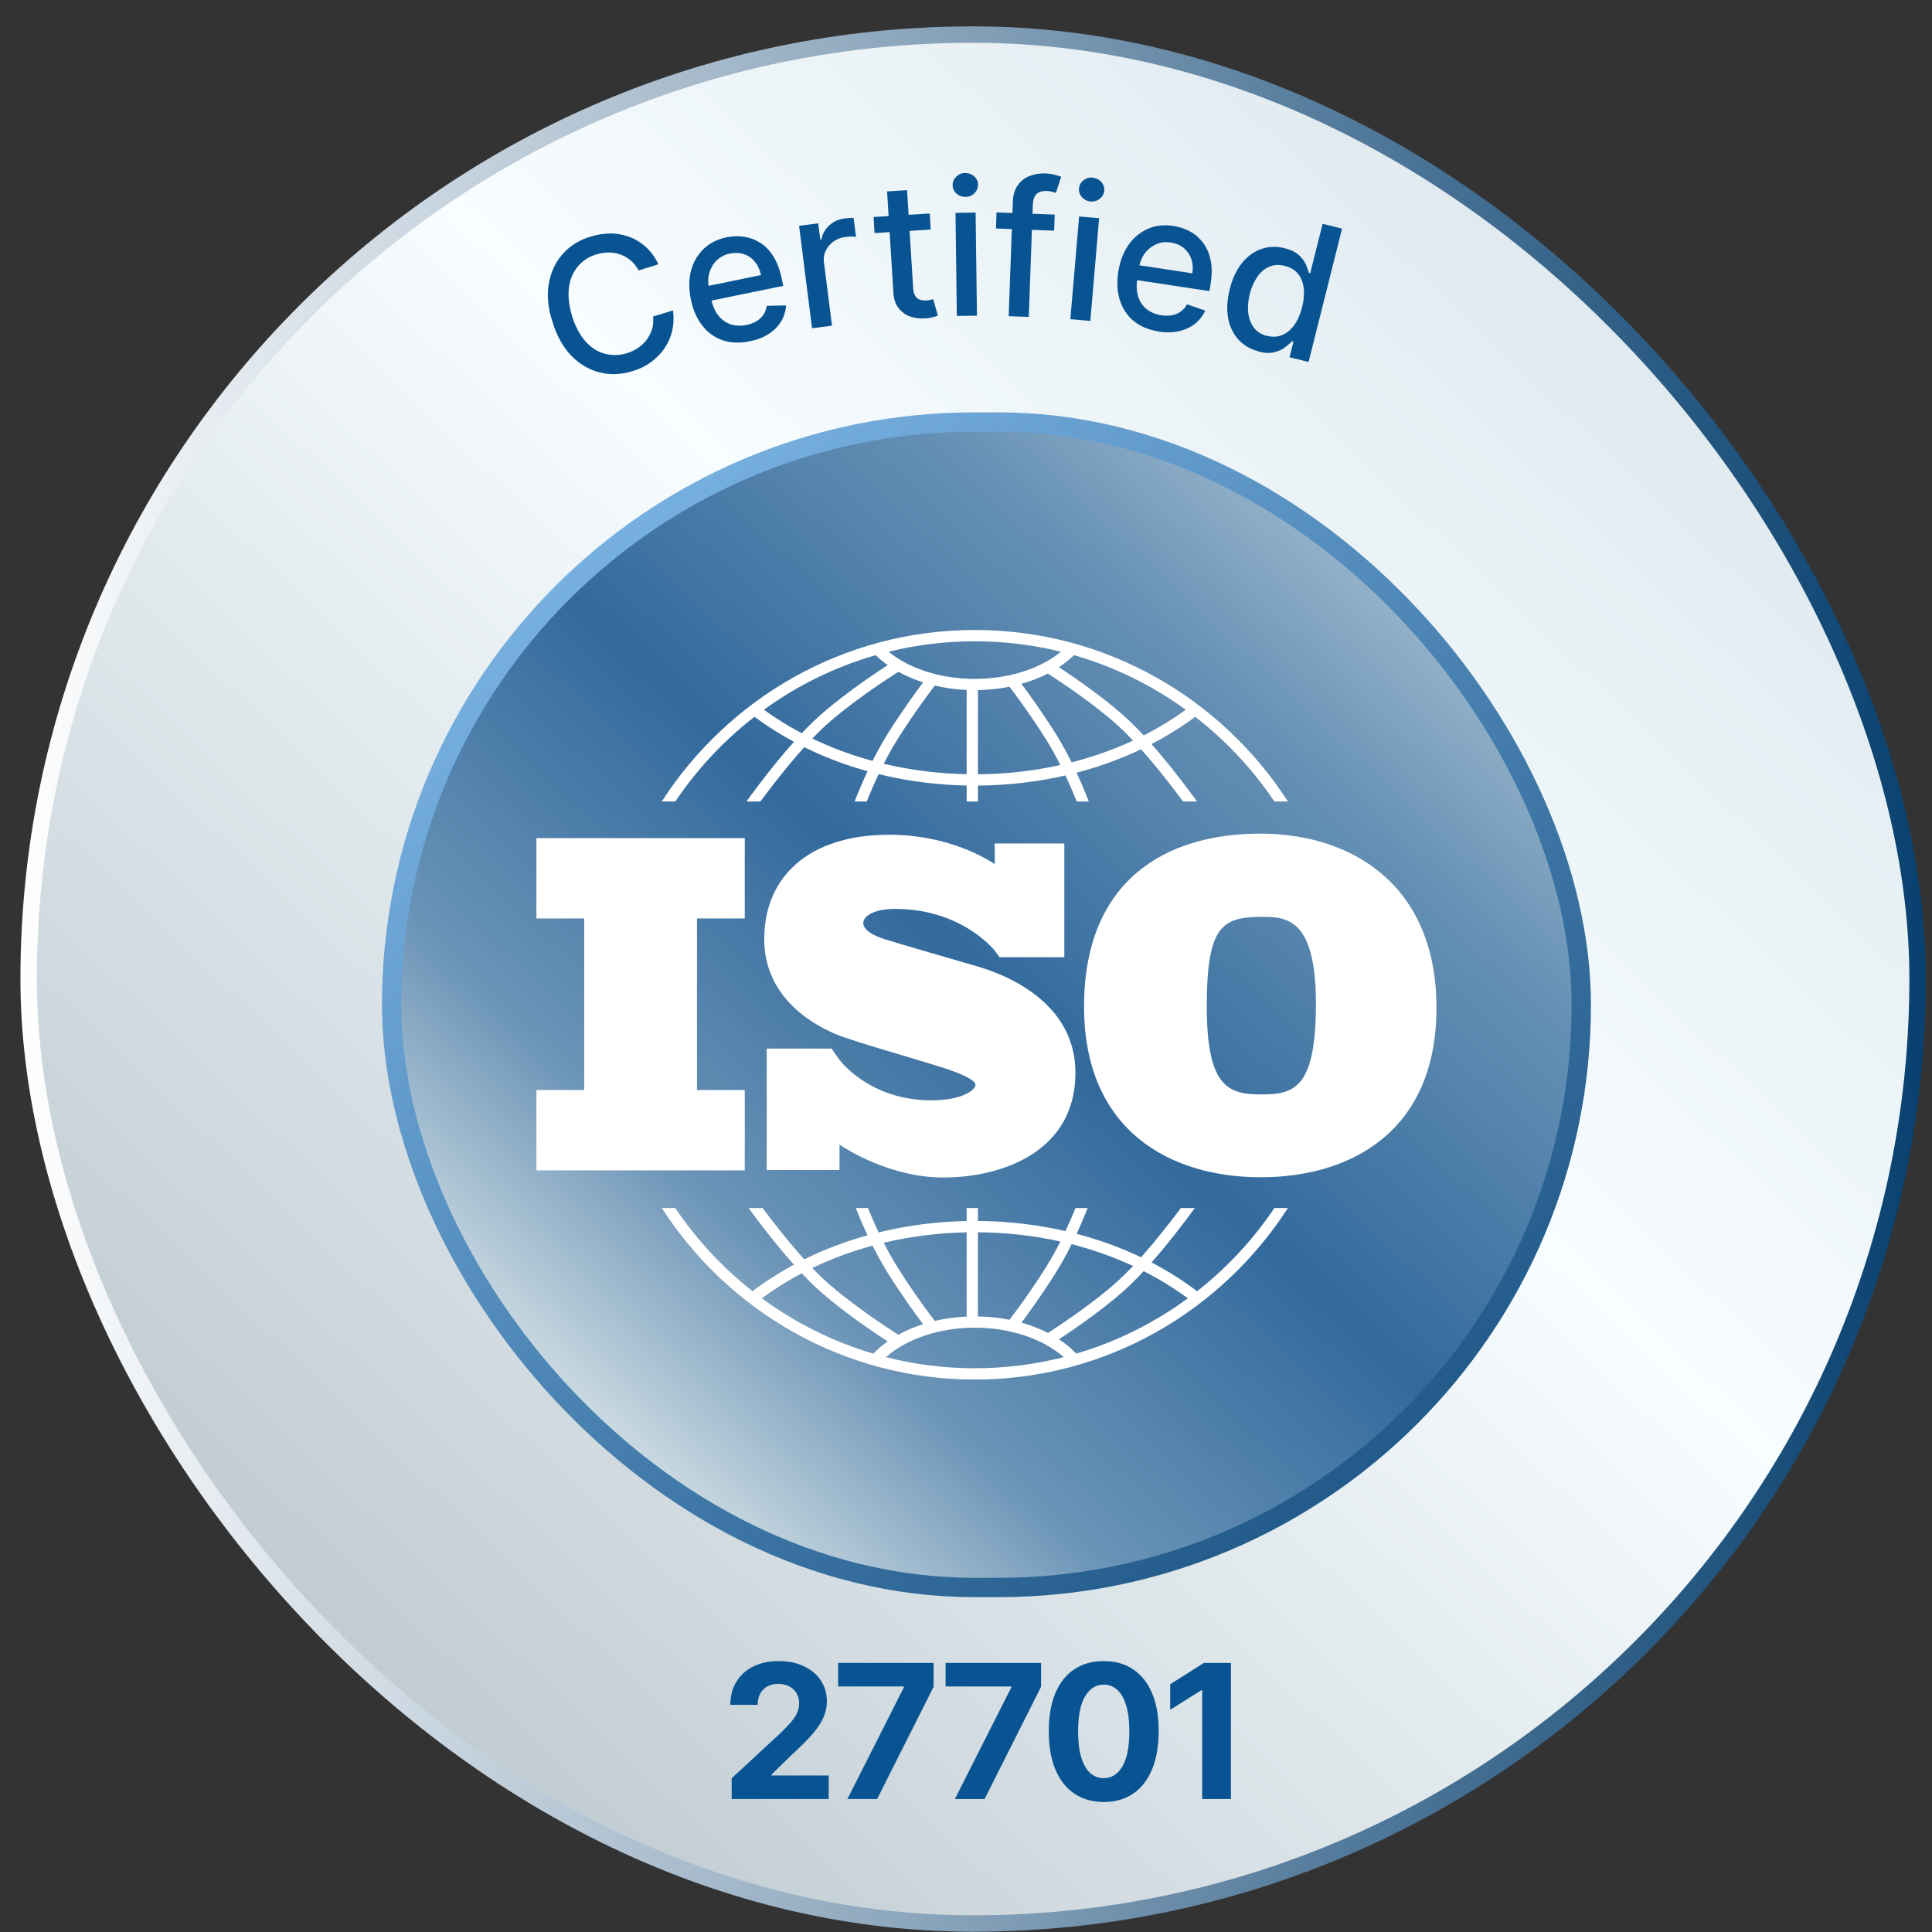
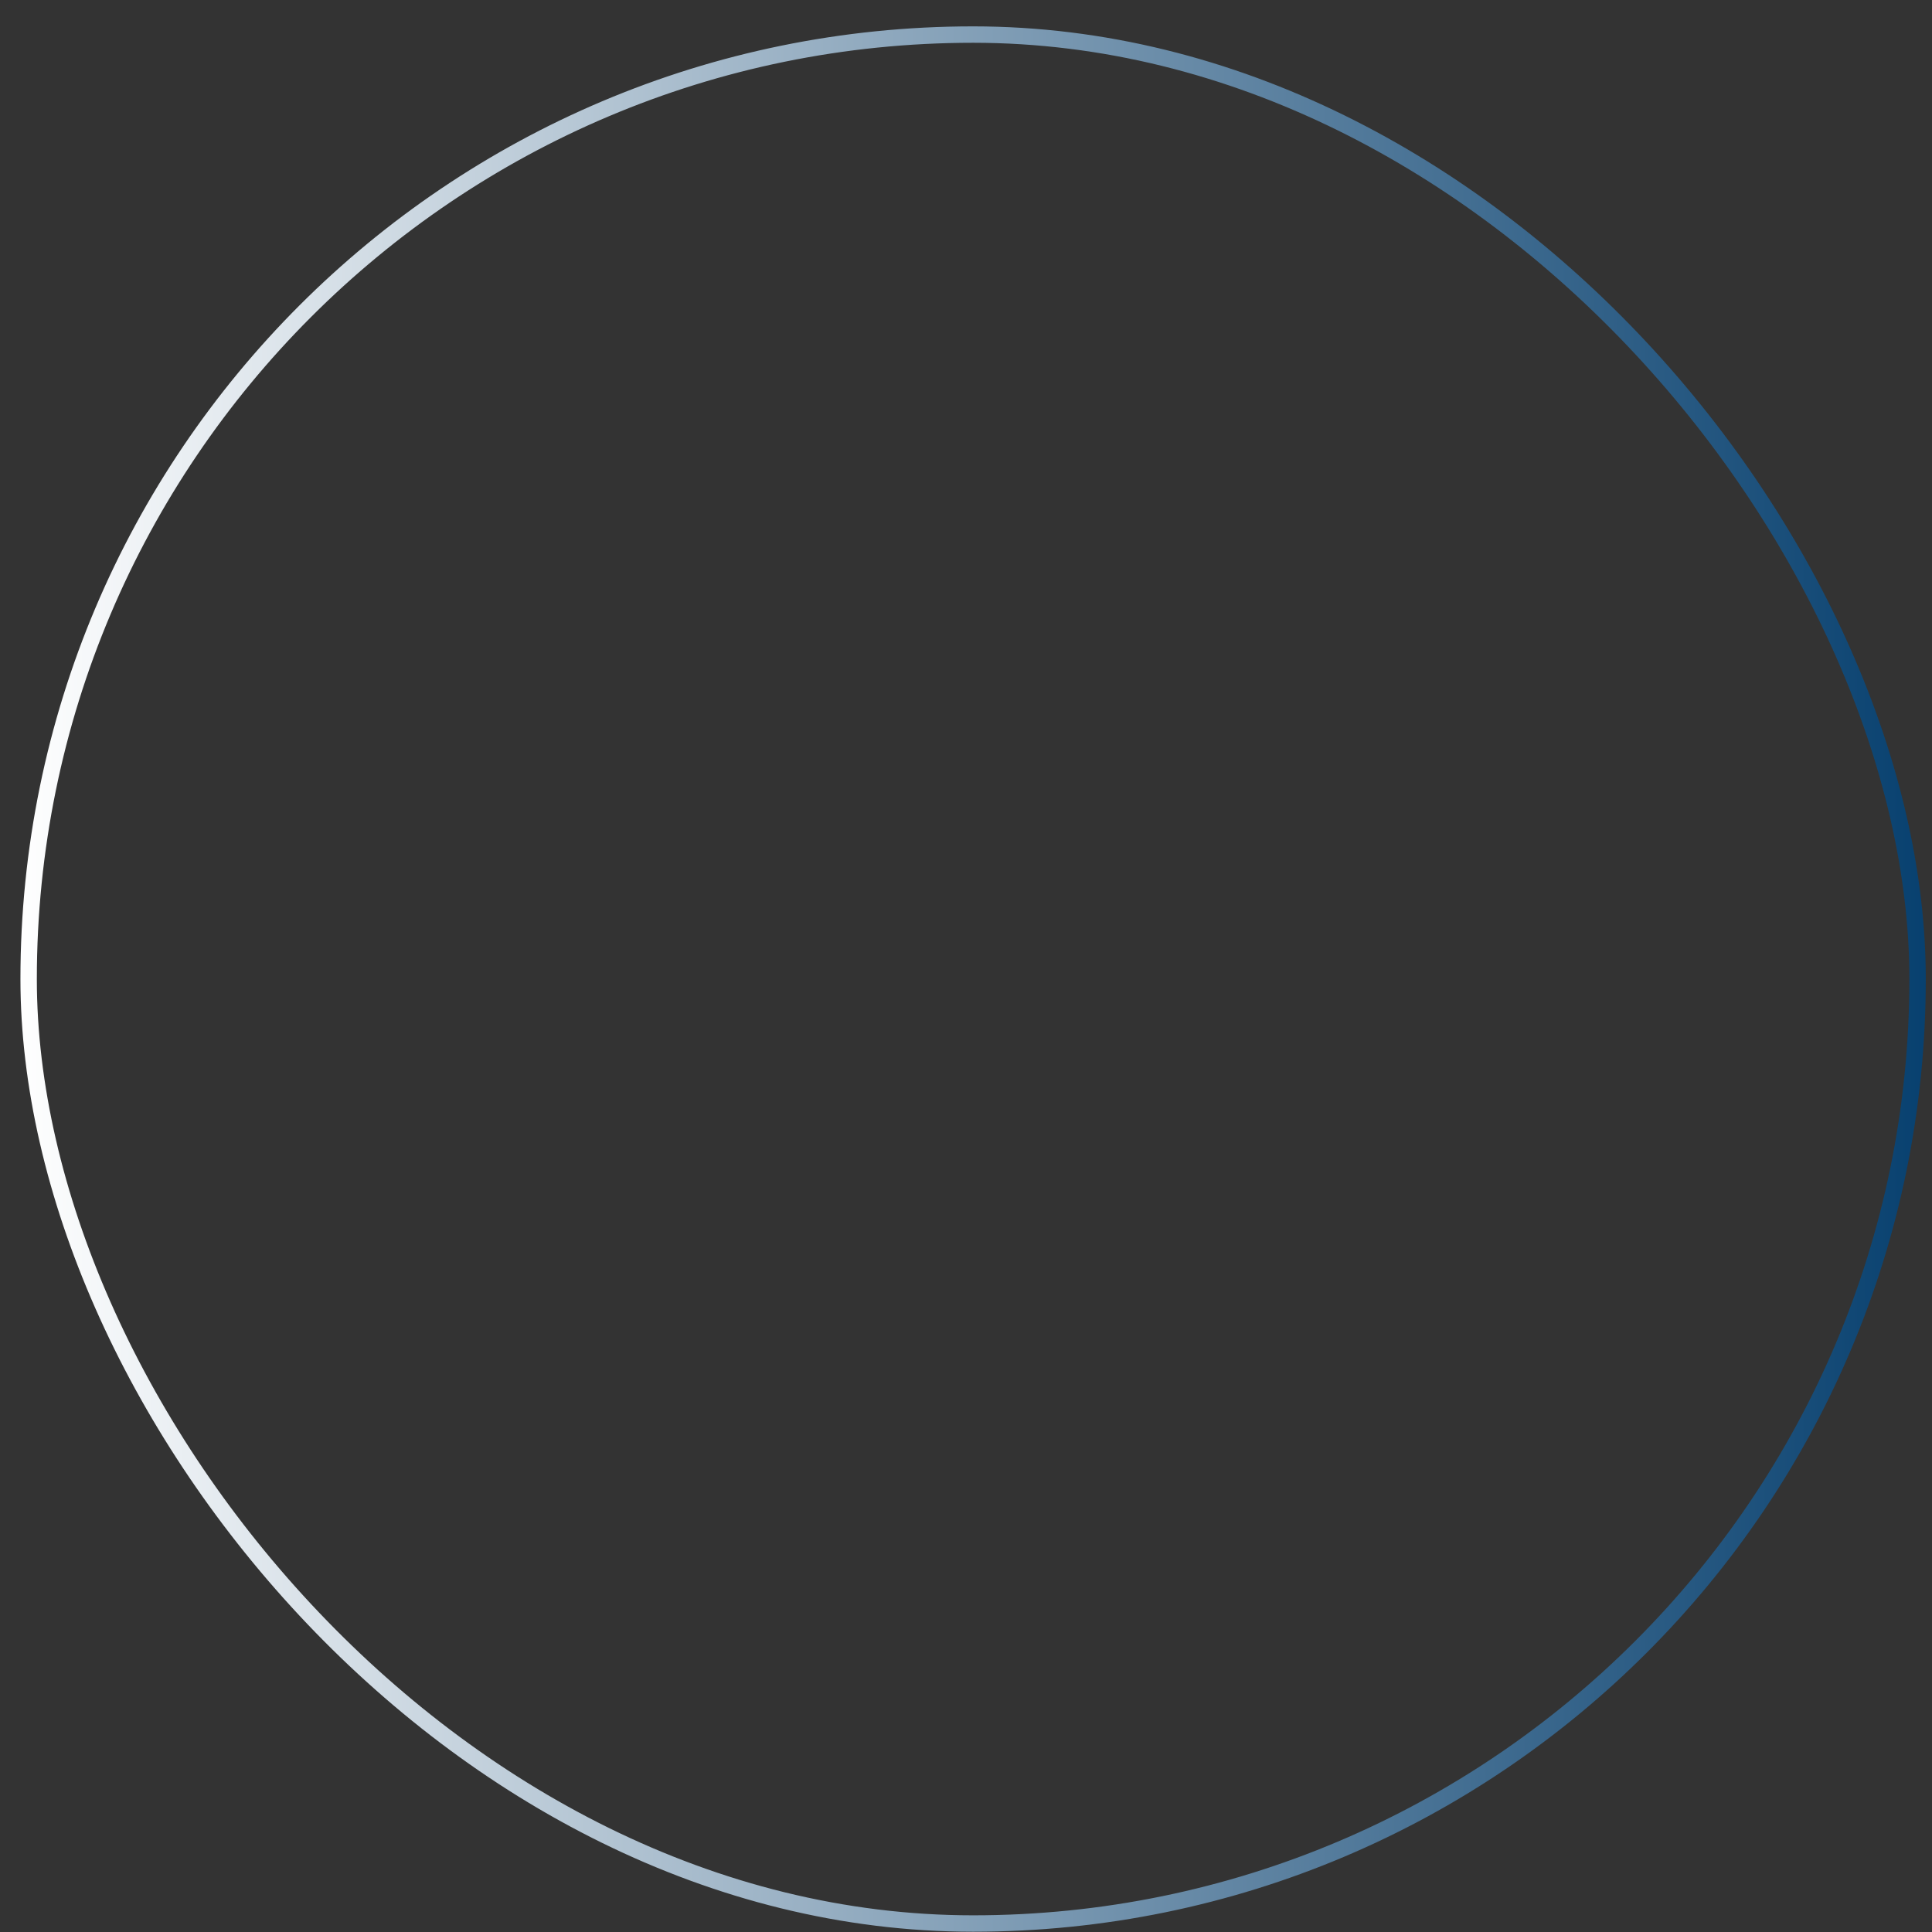
<svg xmlns="http://www.w3.org/2000/svg" width="67" height="67" viewBox="0 0 67 67" fill="none">
  <rect x="0" y="0" width="67" height="67" fill="#333333" stroke="none" />
  <g clip-path="url(#clip0_189_746)">
-     <rect x="0.993" y="1.199" width="65.507" height="65.507" rx="32.754" fill="url(#paint0_linear_189_746)" />
    <rect x="13.582" y="14.636" width="41.255" height="40.416" rx="20.208" fill="url(#paint1_linear_189_746)" />
    <path d="M25.828 31.85V29.066H18.602V31.85H20.26V37.803H18.602V40.587H25.828V37.803H24.171V31.85H25.828Z" fill="white" />
    <path d="M33.803 33.487C33.357 33.357 31.059 32.695 30.661 32.565C30.263 32.434 29.938 32.246 29.938 32.01C29.938 31.773 30.303 31.52 31.042 31.52C33.373 31.52 34.493 32.965 34.493 32.965C34.493 32.965 34.619 33.134 34.661 33.194H36.91V29.252H34.496V29.969C34.312 29.841 32.95 28.948 30.839 28.948C28.054 28.948 26.503 30.401 26.503 32.573C26.503 34.745 28.46 35.642 29.004 35.871C29.548 36.1 31.676 36.704 32.585 36.99C33.495 37.275 33.828 37.48 33.828 37.626C33.828 37.773 33.43 38.157 32.293 38.157C30.313 38.157 29.293 36.983 29.114 36.756V36.754C29.057 36.677 28.99 36.587 28.967 36.552C28.941 36.513 28.88 36.425 28.838 36.364H26.589V40.575H29.114V39.695C29.407 39.892 30.911 40.835 32.715 40.835C34.729 40.835 37.295 39.953 37.295 37.202C37.295 34.451 34.25 33.618 33.803 33.487Z" fill="white" />
    <path d="M43.706 28.909C40.348 28.909 37.594 30.597 37.594 34.905C37.594 39.213 40.584 40.826 43.72 40.826C46.857 40.826 49.816 39.227 49.816 34.949C49.816 30.671 46.857 28.909 43.706 28.909ZM43.735 37.954C42.586 37.954 41.85 37.688 41.85 34.89C41.85 32.092 42.395 31.796 43.779 31.796C44.618 31.796 45.635 31.855 45.635 34.801C45.635 37.747 44.884 37.954 43.735 37.954Z" fill="white" />
-     <path d="M23.418 27.796C24.172 26.675 25.101 25.682 26.165 24.858C26.595 25.177 27.052 25.467 27.533 25.726C26.727 26.628 26.006 27.628 25.886 27.796H26.369C26.66 27.403 27.26 26.612 27.892 25.911C28.584 26.253 29.319 26.532 30.086 26.745C29.882 27.181 29.727 27.561 29.637 27.796H30.057C30.153 27.554 30.295 27.218 30.471 26.846C31.449 27.086 32.474 27.221 33.523 27.241V27.796H33.913V27.243C34.954 27.235 35.973 27.116 36.948 26.892C37.114 27.245 37.248 27.564 37.34 27.796H37.76C37.673 27.571 37.528 27.211 37.335 26.797C38.116 26.593 38.865 26.32 39.57 25.984C40.179 26.666 40.748 27.416 41.028 27.796H41.511C41.395 27.634 40.711 26.685 39.933 25.803C40.468 25.526 40.975 25.21 41.449 24.858C42.513 25.682 43.441 26.675 44.195 27.796H44.664C42.359 24.219 38.353 21.847 33.806 21.847C29.26 21.847 25.254 24.219 22.949 27.796H23.418ZM30.26 26.387C29.53 26.189 28.83 25.929 28.171 25.611C28.26 25.518 28.35 25.427 28.438 25.341C29.342 24.465 30.828 23.503 31.154 23.297C31.418 23.442 31.706 23.566 32.013 23.664C31.775 23.978 31.307 24.616 30.798 25.425C30.599 25.739 30.419 26.07 30.26 26.387ZM33.523 26.849C32.536 26.829 31.57 26.706 30.648 26.486C30.792 26.202 30.953 25.91 31.127 25.634C31.714 24.703 32.244 24.003 32.42 23.775C32.772 23.858 33.142 23.911 33.523 23.928V26.849ZM33.913 26.851V23.933C34.288 23.926 34.656 23.886 35.008 23.815C35.209 24.077 35.714 24.752 36.27 25.634C36.453 25.925 36.622 26.233 36.772 26.53C35.852 26.735 34.893 26.844 33.913 26.851ZM37.163 26.437C36.998 26.106 36.808 25.756 36.599 25.425C36.116 24.657 35.67 24.044 35.422 23.715C35.749 23.623 36.057 23.503 36.34 23.358C36.797 23.653 38.125 24.533 38.959 25.341C39.069 25.448 39.182 25.563 39.294 25.682C38.62 25.995 37.906 26.248 37.163 26.437ZM41.122 24.613C40.665 24.944 40.176 25.242 39.662 25.503C39.518 25.348 39.373 25.198 39.229 25.059C38.45 24.303 37.289 23.51 36.72 23.138C36.913 23.012 37.09 22.873 37.248 22.721C38.655 23.126 39.962 23.772 41.122 24.613ZM33.807 22.239C34.836 22.239 35.836 22.365 36.794 22.601C36.067 23.195 34.978 23.543 33.807 23.543C32.63 23.543 31.544 23.196 30.817 22.601C31.776 22.365 32.777 22.239 33.807 22.239ZM30.366 22.721C30.494 22.845 30.634 22.96 30.786 23.067C30.271 23.4 29.002 24.251 28.168 25.059C28.048 25.175 27.927 25.299 27.806 25.428C27.345 25.185 26.905 24.913 26.491 24.613C27.651 23.772 28.958 23.126 30.366 22.721Z" fill="white" />
-     <path d="M44.196 41.893C43.457 42.989 42.552 43.964 41.516 44.779C41.023 44.406 40.493 44.072 39.934 43.781C40.608 43.016 41.212 42.201 41.436 41.893H40.951C40.651 42.294 40.128 42.976 39.571 43.601C38.865 43.264 38.116 42.992 37.335 42.788C37.501 42.432 37.631 42.117 37.72 41.893H37.298C37.209 42.112 37.09 42.389 36.948 42.693C35.974 42.469 34.954 42.35 33.913 42.342V41.893H33.523V42.344C32.473 42.364 31.448 42.499 30.471 42.739C30.318 42.418 30.192 42.123 30.098 41.893H29.677C29.77 42.128 29.909 42.463 30.085 42.839C29.318 43.052 28.583 43.331 27.891 43.673C27.31 43.029 26.757 42.31 26.446 41.893H25.96C26.192 42.211 26.83 43.072 27.533 43.859C27.027 44.131 26.546 44.438 26.096 44.778C25.061 43.964 24.155 42.989 23.417 41.893H22.949C25.254 45.47 29.26 47.842 33.806 47.842C38.353 47.842 42.358 45.47 44.664 41.893L44.196 41.893ZM37.163 43.147C37.906 43.337 38.62 43.59 39.294 43.903C39.182 44.022 39.069 44.136 38.959 44.244C38.127 45.049 36.803 45.928 36.343 46.225C36.06 46.079 35.751 45.959 35.424 45.867C35.672 45.537 36.117 44.925 36.599 44.16C36.808 43.829 36.998 43.479 37.163 43.147ZM33.913 42.734C34.893 42.741 35.853 42.85 36.772 43.054C36.622 43.352 36.453 43.66 36.27 43.951C35.715 44.832 35.211 45.506 35.008 45.769C34.658 45.698 34.29 45.659 33.912 45.653V42.734H33.913ZM33.523 42.736V45.657C33.14 45.674 32.77 45.725 32.418 45.808C32.241 45.579 31.713 44.881 31.127 43.951C30.953 43.674 30.791 43.382 30.647 43.099C31.569 42.879 32.535 42.756 33.523 42.736ZM30.259 43.198C30.418 43.515 30.599 43.845 30.797 44.16C31.306 44.969 31.774 45.606 32.013 45.92C31.705 46.018 31.417 46.142 31.153 46.288C30.826 46.08 29.341 45.119 28.438 44.244C28.349 44.158 28.26 44.067 28.17 43.973C28.83 43.656 29.53 43.396 30.259 43.198ZM26.42 45.024C26.855 44.703 27.318 44.414 27.805 44.157C27.926 44.285 28.047 44.409 28.167 44.526C29.001 45.334 30.27 46.184 30.785 46.518C30.602 46.647 30.434 46.789 30.286 46.943C28.88 46.529 27.575 45.873 26.42 45.024ZM33.806 47.45C32.743 47.45 31.711 47.316 30.724 47.064C31.445 46.428 32.588 46.042 33.806 46.042C35.023 46.042 36.168 46.428 36.888 47.064C35.902 47.316 34.869 47.45 33.806 47.45ZM37.327 46.943C37.15 46.76 36.948 46.593 36.722 46.445C37.292 46.072 38.451 45.281 39.229 44.526C39.373 44.387 39.518 44.237 39.662 44.082C40.202 44.357 40.715 44.671 41.192 45.024C40.037 45.873 38.733 46.529 37.327 46.943Z" fill="white" />
    <rect x="13.582" y="14.636" width="41.255" height="40.416" rx="20.208" stroke="url(#paint2_linear_189_746)" stroke-width="0.671" />
    <path d="M25.374 62.388V61.669L27.054 60.114C27.197 59.976 27.317 59.851 27.413 59.741C27.512 59.63 27.586 59.522 27.637 59.416C27.688 59.308 27.713 59.192 27.713 59.068C27.713 58.929 27.681 58.81 27.618 58.711C27.555 58.609 27.469 58.532 27.36 58.478C27.251 58.422 27.128 58.395 26.989 58.395C26.845 58.395 26.719 58.424 26.611 58.482C26.504 58.541 26.421 58.624 26.363 58.734C26.304 58.843 26.275 58.972 26.275 59.123H25.328C25.328 58.814 25.398 58.546 25.538 58.319C25.677 58.091 25.873 57.916 26.125 57.791C26.377 57.667 26.668 57.605 26.996 57.605C27.334 57.605 27.628 57.664 27.879 57.784C28.131 57.903 28.327 58.067 28.466 58.277C28.606 58.488 28.676 58.729 28.676 59.001C28.676 59.179 28.641 59.355 28.57 59.529C28.501 59.702 28.377 59.895 28.199 60.107C28.021 60.317 27.77 60.57 27.446 60.865L26.757 61.54V61.572H28.738V62.388H25.374ZM29.388 62.388L31.345 58.517V58.485H29.066V57.669H32.377V58.496L30.418 62.388H29.388ZM33.115 62.388L35.071 58.517V58.485H32.792V57.669H36.103V58.496L34.145 62.388H33.115ZM38.276 62.492C37.88 62.49 37.539 62.393 37.253 62.199C36.969 62.006 36.75 61.725 36.597 61.358C36.445 60.991 36.369 60.549 36.371 60.033C36.371 59.519 36.447 59.08 36.599 58.717C36.753 58.355 36.971 58.079 37.256 57.89C37.541 57.7 37.882 57.605 38.276 57.605C38.671 57.605 39.011 57.7 39.295 57.89C39.581 58.081 39.8 58.357 39.954 58.72C40.108 59.081 40.184 59.519 40.182 60.033C40.182 60.551 40.105 60.993 39.952 61.361C39.8 61.728 39.581 62.008 39.297 62.202C39.013 62.395 38.673 62.492 38.276 62.492ZM38.276 61.665C38.547 61.665 38.763 61.529 38.924 61.257C39.085 60.985 39.165 60.577 39.164 60.033C39.164 59.675 39.127 59.377 39.053 59.139C38.981 58.901 38.878 58.722 38.744 58.602C38.612 58.482 38.456 58.422 38.276 58.422C38.008 58.422 37.793 58.557 37.631 58.826C37.47 59.095 37.389 59.497 37.387 60.033C37.387 60.396 37.423 60.698 37.495 60.941C37.569 61.182 37.673 61.364 37.806 61.485C37.94 61.605 38.097 61.665 38.276 61.665ZM42.687 57.669V62.388H41.69V58.616H41.662L40.581 59.294V58.409L41.749 57.669H42.687Z" fill="#085493" />
    <g clip-path="url(#clip1_189_746)">
      <path d="M22.838 9.164L22.146 9.379C22.071 9.239 21.982 9.127 21.874 9.033C21.767 8.944 21.65 8.874 21.519 8.827C21.387 8.78 21.252 8.757 21.111 8.757C20.971 8.757 20.826 8.78 20.681 8.822C20.419 8.902 20.203 9.042 20.04 9.239C19.876 9.436 19.768 9.679 19.731 9.969C19.693 10.259 19.731 10.592 19.838 10.957C19.951 11.327 20.11 11.621 20.306 11.841C20.503 12.062 20.727 12.202 20.976 12.267C21.224 12.333 21.477 12.328 21.739 12.249C21.884 12.207 22.015 12.141 22.132 12.062C22.249 11.982 22.347 11.888 22.431 11.776C22.511 11.668 22.572 11.542 22.614 11.411C22.656 11.28 22.665 11.13 22.647 10.976L23.339 10.765C23.372 10.999 23.363 11.228 23.316 11.448C23.269 11.668 23.18 11.87 23.058 12.057C22.937 12.244 22.778 12.408 22.59 12.548C22.403 12.689 22.183 12.796 21.93 12.871C21.537 12.993 21.154 13.007 20.788 12.913C20.423 12.82 20.096 12.628 19.81 12.333C19.525 12.038 19.309 11.65 19.16 11.163C19 10.685 18.963 10.241 19.033 9.838C19.103 9.436 19.262 9.089 19.515 8.808C19.763 8.528 20.086 8.322 20.48 8.205C20.723 8.13 20.957 8.097 21.186 8.097C21.416 8.097 21.636 8.144 21.846 8.223C22.057 8.303 22.244 8.425 22.413 8.579C22.581 8.733 22.721 8.93 22.834 9.164H22.838Z" fill="#085493" />
      <path d="M25.993 11.837C25.647 11.907 25.338 11.893 25.057 11.8C24.776 11.701 24.542 11.533 24.355 11.29C24.163 11.046 24.032 10.746 23.957 10.381C23.882 10.021 23.887 9.693 23.962 9.394C24.041 9.094 24.186 8.841 24.397 8.636C24.608 8.43 24.874 8.299 25.202 8.228C25.399 8.186 25.6 8.182 25.797 8.21C25.993 8.238 26.185 8.308 26.358 8.416C26.536 8.523 26.686 8.682 26.817 8.888C26.948 9.094 27.046 9.356 27.112 9.67L27.163 9.913L24.378 10.484L24.275 9.974L26.391 9.539C26.354 9.361 26.283 9.207 26.185 9.085C26.082 8.959 25.96 8.87 25.811 8.818C25.661 8.767 25.502 8.757 25.324 8.79C25.132 8.827 24.977 8.912 24.851 9.033C24.729 9.155 24.645 9.3 24.598 9.464C24.551 9.628 24.547 9.801 24.584 9.974L24.664 10.372C24.711 10.606 24.795 10.798 24.912 10.943C25.029 11.088 25.169 11.191 25.338 11.247C25.506 11.303 25.689 11.308 25.885 11.271C26.017 11.243 26.129 11.201 26.227 11.144C26.325 11.088 26.405 11.009 26.471 10.92C26.531 10.831 26.573 10.723 26.592 10.606L27.262 10.592C27.247 10.793 27.191 10.976 27.088 11.149C26.985 11.318 26.84 11.463 26.658 11.58C26.475 11.701 26.255 11.786 25.998 11.837H25.993Z" fill="#085493" />
      <path d="M28.16 11.378L27.711 7.83L28.375 7.746L28.446 8.308H28.483C28.525 8.102 28.619 7.938 28.768 7.807C28.918 7.676 29.096 7.596 29.307 7.573C29.349 7.568 29.4 7.564 29.461 7.559C29.522 7.559 29.569 7.554 29.602 7.554L29.686 8.214C29.658 8.214 29.606 8.21 29.536 8.205C29.466 8.205 29.391 8.205 29.321 8.219C29.157 8.238 29.017 8.294 28.9 8.378C28.783 8.462 28.694 8.57 28.633 8.701C28.572 8.832 28.553 8.972 28.577 9.127L28.853 11.294L28.165 11.383L28.16 11.378Z" fill="#085493" />
      <path d="M32.242 7.404L32.275 7.961L30.327 8.083L30.295 7.526L32.242 7.404ZM30.763 6.637L31.456 6.594L31.666 9.969C31.675 10.105 31.699 10.203 31.746 10.269C31.788 10.334 31.844 10.377 31.91 10.395C31.975 10.414 32.045 10.423 32.12 10.419C32.176 10.419 32.223 10.409 32.265 10.4C32.307 10.39 32.34 10.381 32.364 10.377L32.523 10.943C32.485 10.962 32.429 10.98 32.354 10.999C32.279 11.018 32.19 11.037 32.078 11.041C31.895 11.055 31.722 11.032 31.563 10.976C31.404 10.919 31.268 10.821 31.161 10.685C31.053 10.55 30.997 10.372 30.983 10.156L30.763 6.637Z" fill="#085493" />
      <path d="M33.482 6.828C33.36 6.828 33.257 6.791 33.168 6.711C33.08 6.632 33.037 6.534 33.037 6.421C33.037 6.304 33.08 6.206 33.164 6.126C33.248 6.042 33.351 6 33.473 6C33.594 6 33.697 6.037 33.786 6.117C33.875 6.197 33.917 6.295 33.917 6.407C33.917 6.52 33.875 6.618 33.791 6.702C33.707 6.786 33.604 6.828 33.482 6.828ZM33.182 10.957L33.136 7.381L33.833 7.371L33.88 10.947L33.182 10.957Z" fill="#085493" />
      <path d="M36.576 7.442L36.557 7.999L34.54 7.924L34.559 7.367L36.576 7.442ZM34.98 10.962L35.125 6.978C35.135 6.754 35.191 6.571 35.294 6.426C35.397 6.281 35.528 6.173 35.696 6.108C35.865 6.042 36.038 6.009 36.225 6.014C36.365 6.019 36.483 6.033 36.581 6.061C36.679 6.089 36.754 6.112 36.801 6.131L36.618 6.688C36.586 6.679 36.543 6.665 36.492 6.651C36.44 6.637 36.38 6.627 36.305 6.623C36.136 6.618 36.014 6.655 35.94 6.735C35.865 6.815 35.822 6.936 35.818 7.095L35.677 10.99L34.98 10.966V10.962Z" fill="#085493" />
      <path d="M37.119 11.069L37.423 7.507L38.116 7.568L37.812 11.13L37.119 11.069ZM37.821 6.988C37.7 6.979 37.601 6.927 37.522 6.838C37.442 6.749 37.409 6.651 37.419 6.534C37.428 6.422 37.48 6.323 37.573 6.253C37.667 6.178 37.774 6.145 37.892 6.159C38.008 6.173 38.111 6.22 38.191 6.309C38.271 6.398 38.303 6.501 38.294 6.613C38.285 6.726 38.233 6.819 38.139 6.894C38.046 6.969 37.938 6.997 37.821 6.988Z" fill="#085493" />
-       <path d="M40.185 11.495C39.839 11.444 39.548 11.322 39.319 11.135C39.09 10.947 38.93 10.704 38.837 10.414C38.743 10.124 38.724 9.791 38.781 9.426C38.837 9.066 38.954 8.757 39.132 8.5C39.309 8.242 39.534 8.06 39.801 7.938C40.068 7.816 40.367 7.788 40.695 7.835C40.896 7.868 41.084 7.928 41.261 8.022C41.439 8.116 41.589 8.247 41.715 8.411C41.842 8.574 41.931 8.776 41.982 9.014C42.034 9.253 42.034 9.529 41.982 9.852L41.945 10.096L39.136 9.67L39.216 9.155L41.35 9.478C41.378 9.295 41.364 9.131 41.313 8.982C41.261 8.832 41.172 8.705 41.055 8.603C40.934 8.5 40.784 8.439 40.606 8.411C40.414 8.383 40.236 8.401 40.082 8.476C39.927 8.551 39.796 8.654 39.693 8.794C39.595 8.935 39.529 9.089 39.501 9.267L39.441 9.67C39.403 9.904 39.417 10.114 39.473 10.292C39.529 10.47 39.628 10.615 39.768 10.723C39.909 10.831 40.072 10.901 40.274 10.934C40.405 10.952 40.526 10.952 40.639 10.934C40.751 10.915 40.854 10.868 40.943 10.807C41.032 10.746 41.107 10.662 41.163 10.554L41.795 10.77C41.715 10.952 41.594 11.107 41.439 11.228C41.285 11.35 41.098 11.439 40.882 11.486C40.667 11.533 40.433 11.537 40.175 11.5L40.185 11.495Z" fill="#085493" />
      <path d="M43.644 12.184C43.363 12.113 43.134 11.978 42.951 11.781C42.769 11.584 42.647 11.332 42.591 11.037C42.535 10.737 42.553 10.4 42.647 10.026C42.74 9.651 42.886 9.347 43.078 9.113C43.269 8.879 43.494 8.72 43.752 8.631C44.004 8.547 44.271 8.537 44.552 8.607C44.767 8.664 44.931 8.743 45.043 8.846C45.156 8.949 45.24 9.061 45.287 9.174C45.334 9.286 45.371 9.384 45.394 9.469L45.437 9.478L45.867 7.76L46.541 7.929L45.38 12.553L44.72 12.389L44.856 11.851L44.8 11.837C44.739 11.903 44.66 11.968 44.561 12.048C44.463 12.123 44.337 12.179 44.187 12.216C44.037 12.254 43.855 12.244 43.644 12.193V12.184ZM43.939 11.645C44.135 11.697 44.309 11.683 44.472 11.617C44.632 11.547 44.772 11.43 44.889 11.266C45.006 11.102 45.095 10.896 45.156 10.653C45.217 10.414 45.235 10.194 45.212 9.993C45.188 9.796 45.123 9.628 45.015 9.497C44.908 9.361 44.753 9.272 44.557 9.221C44.355 9.169 44.173 9.178 44.009 9.253C43.845 9.324 43.709 9.441 43.597 9.609C43.485 9.773 43.396 9.97 43.34 10.199C43.283 10.433 43.265 10.648 43.288 10.85C43.312 11.051 43.377 11.224 43.485 11.364C43.592 11.505 43.747 11.603 43.948 11.655L43.939 11.645Z" fill="#085493" />
    </g>
  </g>
  <rect x="0.993" y="1.199" width="65.507" height="65.507" rx="32.754" stroke="url(#paint3_linear_189_746)" stroke-width="0.569" stroke-linecap="round" />
  <defs>
    <linearGradient id="paint0_linear_189_746" x1="70.326" y1="6.054" x2="16.862" y2="62.434" gradientUnits="userSpaceOnUse">
      <stop stop-color="#D3E0E6" />
      <stop offset="0.495" stop-color="#F8FDFF" />
      <stop offset="1" stop-color="#C0CCD2" />
    </linearGradient>
    <linearGradient id="paint1_linear_189_746" x1="57.621" y1="17.346" x2="24.13" y2="53.384" gradientUnits="userSpaceOnUse">
      <stop stop-color="#D3E0E6" />
      <stop offset="0.307" stop-color="#6791B5" />
      <stop offset="0.573" stop-color="#326A9D" />
      <stop offset="0.818" stop-color="#6B94B7" />
      <stop offset="1" stop-color="#D3E0E5" />
    </linearGradient>
    <linearGradient id="paint2_linear_189_746" x1="58.824" y1="58.762" x2="13.246" y2="5.443" gradientUnits="userSpaceOnUse">
      <stop stop-color="#07406F" />
      <stop offset="1" stop-color="#95CFFF" />
    </linearGradient>
    <linearGradient id="paint3_linear_189_746" x1="0.575" y1="33.949" x2="66.926" y2="33.949" gradientUnits="userSpaceOnUse">
      <stop stop-color="white" />
      <stop offset="1" stop-color="#07406F" />
    </linearGradient>
    <clipPath id="clip0_189_746">
-       <rect x="0.993" y="1.199" width="65.507" height="65.507" rx="32.754" fill="white" />
-     </clipPath>
+       </clipPath>
    <clipPath id="clip1_189_746">
      <rect width="27.541" height="6.984" fill="white" transform="translate(19 6)" />
    </clipPath>
  </defs>
</svg>